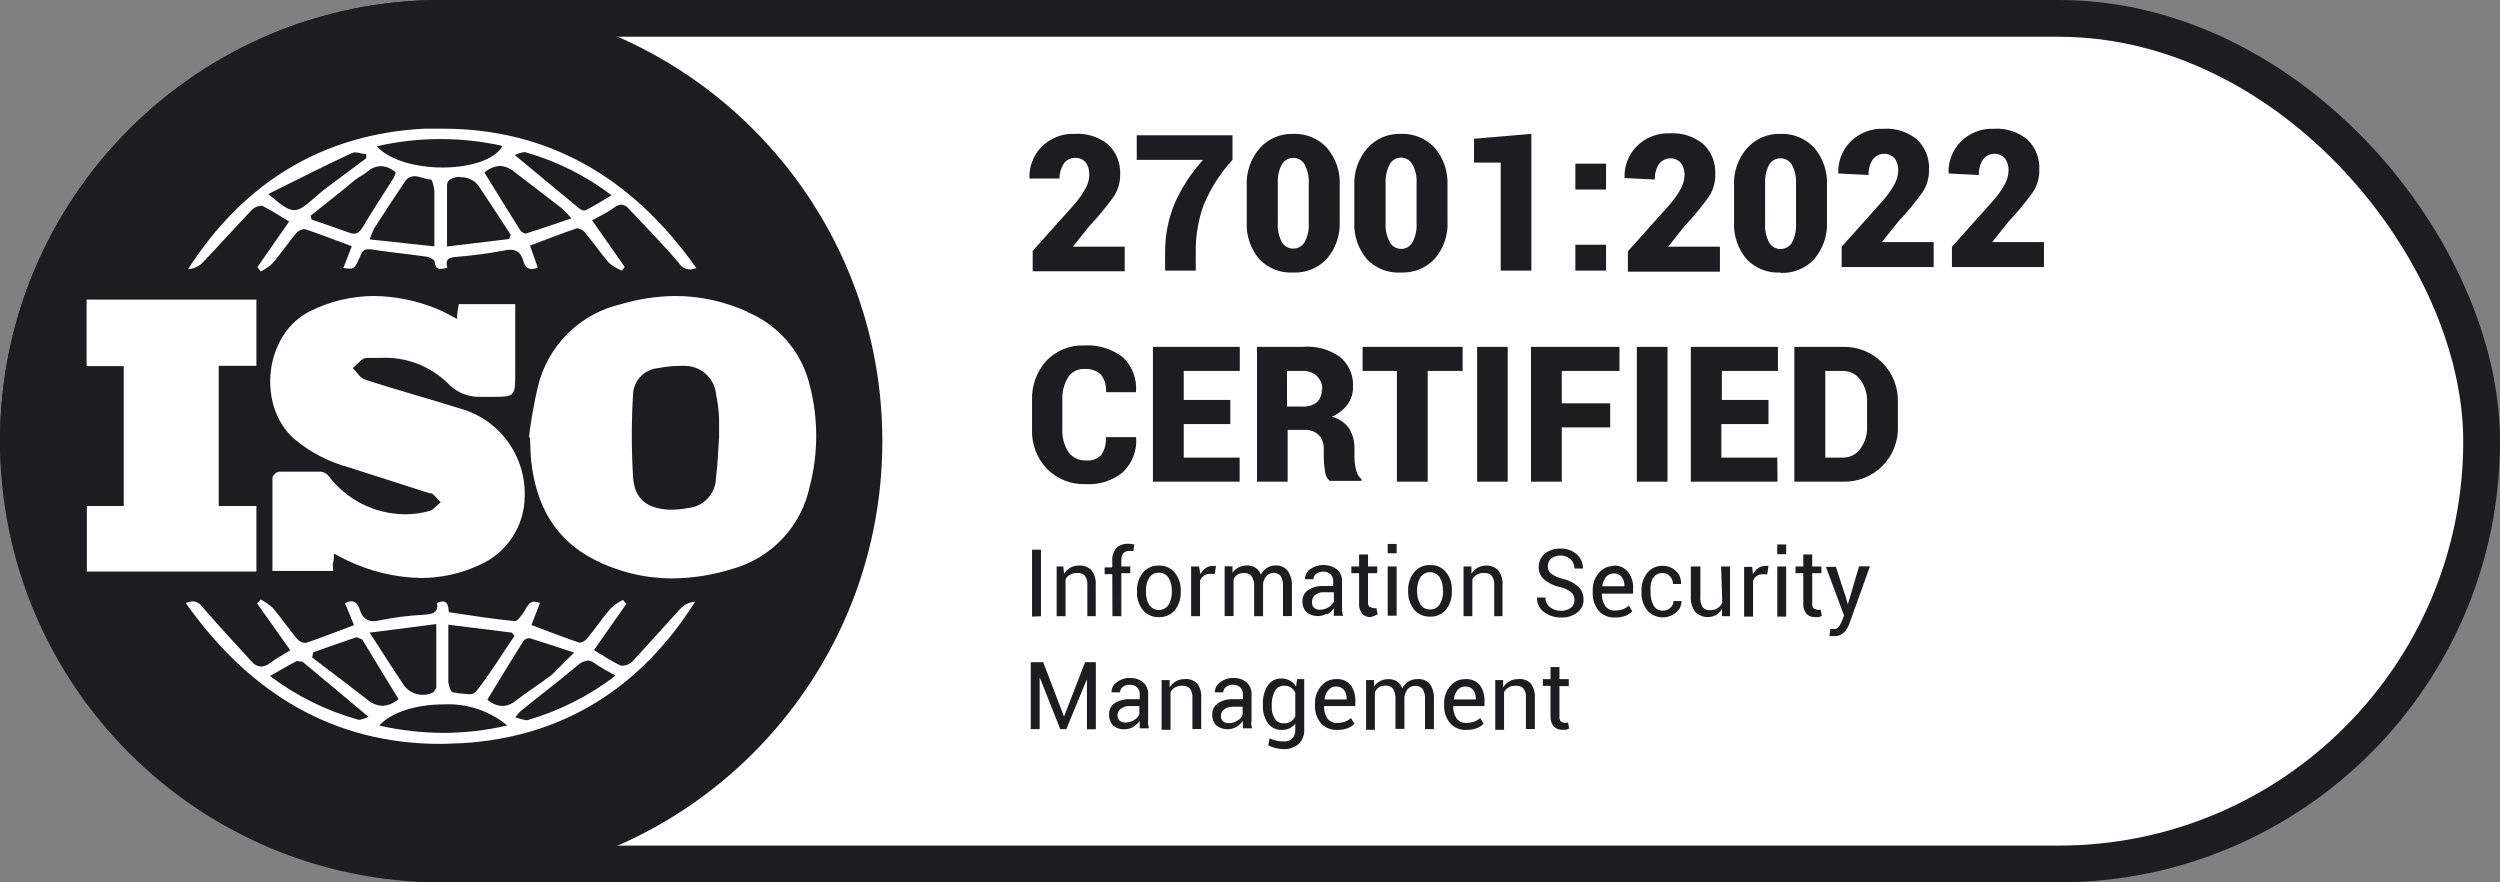
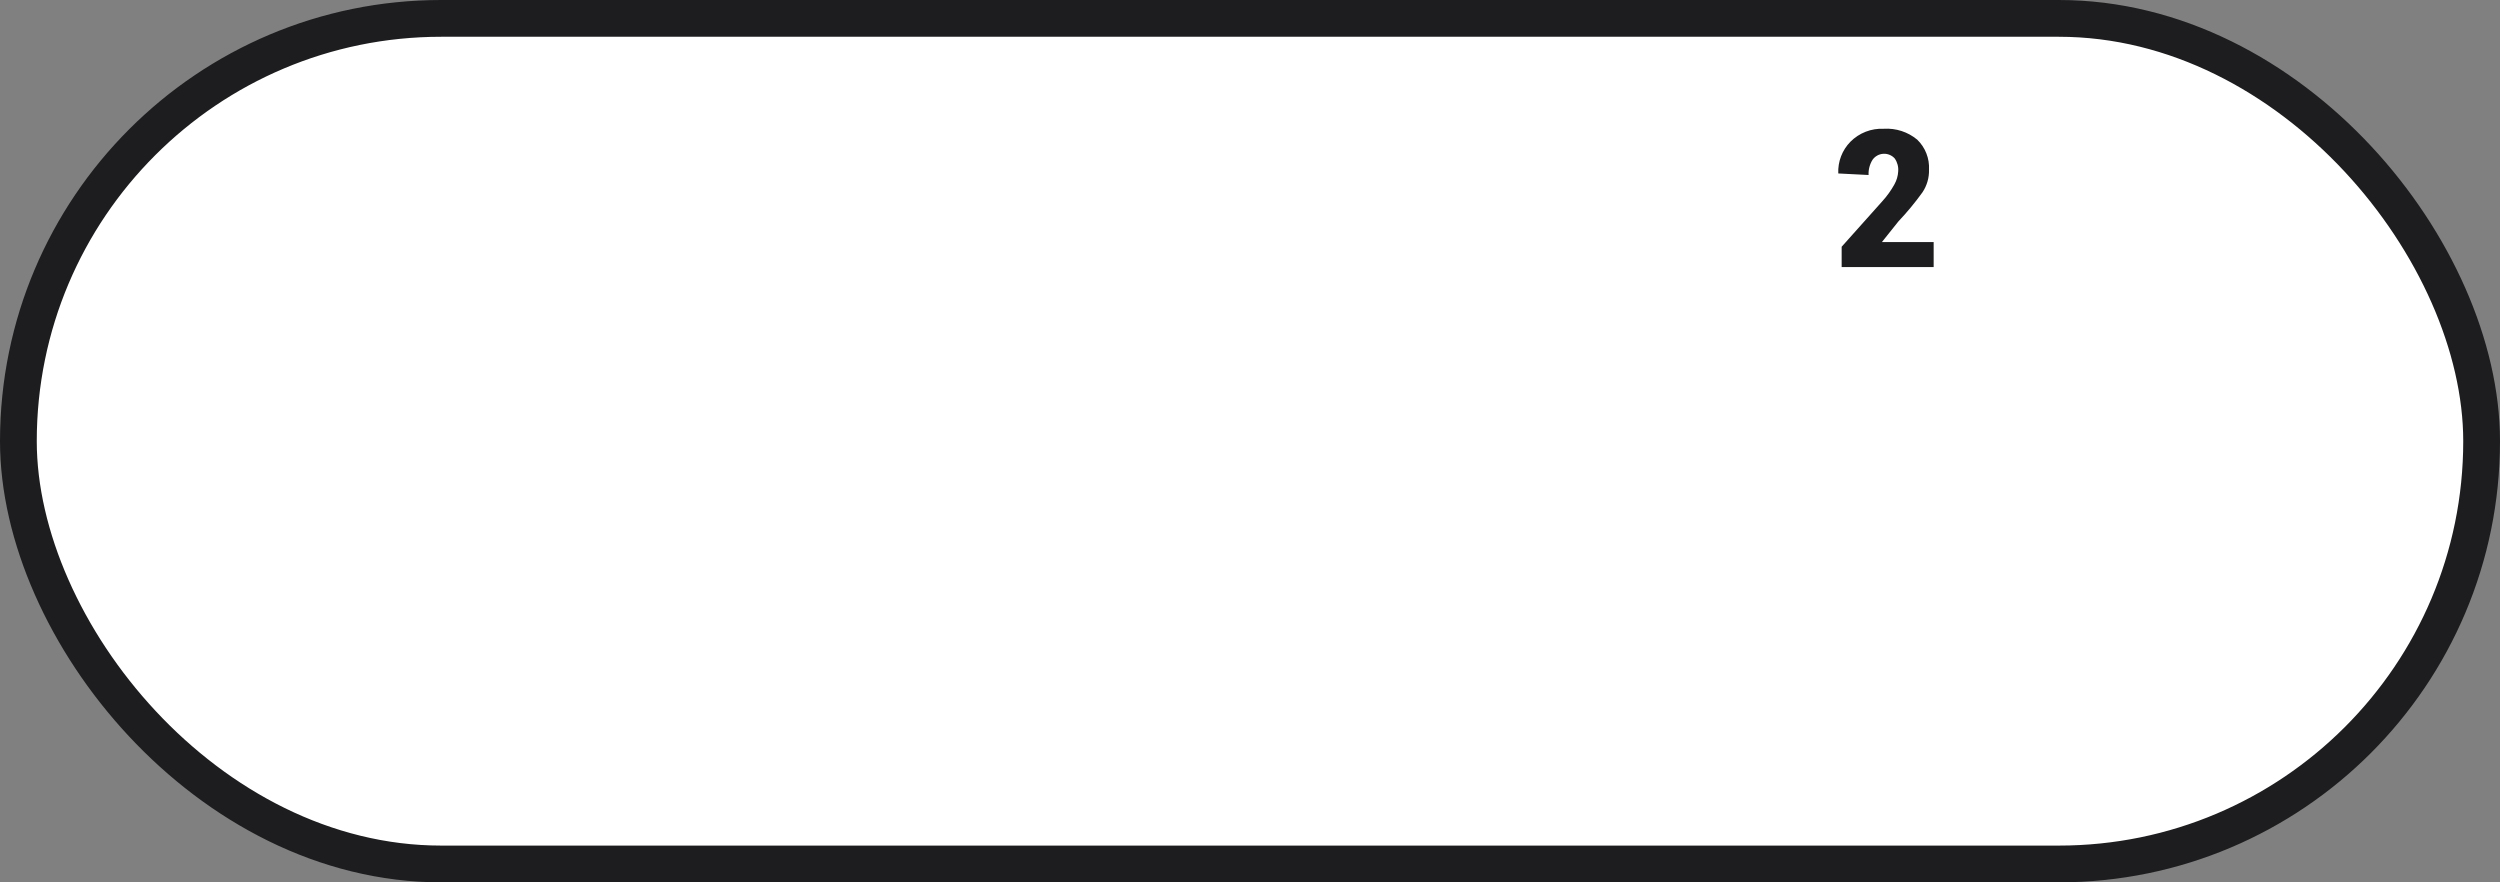
<svg xmlns="http://www.w3.org/2000/svg" width="136" height="48" viewBox="0 0 136 48" fill="none">
  <rect x="0" y="0" width="136" height="48" fill="#808080" stroke="none" />
  <rect x="1" y="1" width="134" height="46" rx="23" fill="white" />
  <rect x="1" y="1" width="134" height="46" rx="23" stroke="#1D1D1F" stroke-width="2" />
-   <path d="M24 0C37.255 0 48 10.745 48 24C48 37.255 37.255 48 24 48C10.745 48 0 37.255 0 24C0 10.745 10.745 0 24 0ZM13.99 32.831L15.792 35.375C15.377 35.621 15.018 35.826 14.673 36.079C14.536 36.189 14.369 36.252 14.194 36.262C14.097 36.254 14.002 36.227 13.916 36.181C13.83 36.135 13.755 36.071 13.694 35.994C12.8 35.008 11.892 34.043 11.026 33.036C10.969 32.946 10.891 32.869 10.8 32.812C10.708 32.756 10.605 32.722 10.498 32.712C10.364 32.719 10.232 32.753 10.11 32.81C13.61 37.756 18.172 40.468 23.98 40.468C24.368 40.468 24.706 40.433 25.072 40.433C30.564 40.123 34.823 37.467 37.809 32.74C37.529 32.753 37.263 32.868 37.062 33.065C36.161 34.036 35.288 35.037 34.38 36.009C34.243 36.13 34.069 36.202 33.887 36.213H33.781C33.274 35.98 32.802 35.656 32.31 35.367L34.077 32.846L33.887 32.635C33.643 32.757 33.417 32.913 33.218 33.1C32.767 33.628 32.373 34.205 31.936 34.74C31.839 34.858 31.701 34.937 31.55 34.959H31.507C30.641 34.663 29.782 34.332 28.909 34.001L29.374 32.804C29.276 32.761 29.171 32.737 29.064 32.732C28.776 32.732 28.684 33 28.543 33.219C28.402 33.437 28.17 33.79 28.008 33.79C26.818 33.677 25.635 33.48 24.417 33.304C24.389 33.029 24.368 32.719 24.086 32.719C23.978 32.723 23.872 32.752 23.776 32.804C23.861 33.388 23.474 33.409 23.023 33.444C22.238 33.486 21.457 33.585 20.686 33.74C20.563 33.769 20.438 33.786 20.312 33.79C19.946 33.79 19.714 33.606 19.566 33.155C19.489 32.895 19.348 32.712 19.115 32.712C18.994 32.716 18.875 32.75 18.77 32.81L19.257 34.008C18.342 34.353 17.496 34.684 16.645 34.973H16.581C16.421 34.957 16.273 34.882 16.166 34.762C15.708 34.212 15.306 33.621 14.842 33.071C14.643 32.889 14.42 32.735 14.18 32.613L13.99 32.831ZM24.129 38.319C25.389 38.254 26.627 38.663 27.6 39.467C26.459 39.731 25.292 39.867 24.121 39.869C22.956 39.866 21.794 39.733 20.657 39.475H20.63C21.278 38.735 22.672 38.319 24.129 38.319ZM31.916 35.931C32.057 35.927 32.195 35.97 32.31 36.051C32.647 36.304 33.014 36.487 33.485 36.755C32.05 37.855 30.421 38.677 28.684 39.179H28.613C28.416 39.144 28.223 39.089 28.036 39.017C28.115 38.907 28.203 38.803 28.297 38.706C29.325 37.868 30.409 37.051 31.436 36.185C31.566 36.052 31.739 35.97 31.923 35.952L31.916 35.931ZM16.461 36.002C17.63 36.967 18.792 37.946 20.045 38.995C19.893 39.07 19.732 39.124 19.566 39.157H19.51C17.767 38.673 16.131 37.866 14.688 36.776C15.236 36.459 15.68 36.198 16.145 35.959L16.461 36.002ZM28.825 34.72C29.579 34.95 30.326 35.208 31.238 35.501C30.732 35.98 30.377 36.372 29.986 36.734C29.346 37.22 28.663 37.65 28.023 38.143C27.825 38.308 27.576 38.401 27.318 38.403C27.018 38.389 26.733 38.267 26.516 38.059C27.17 36.974 27.818 35.917 28.48 34.86C28.515 34.819 28.56 34.785 28.609 34.761C28.659 34.736 28.713 34.722 28.769 34.72H28.825ZM19.7 34.783C20.362 35.861 21.017 36.946 21.679 38.03C21.441 38.248 21.135 38.377 20.812 38.397C20.505 38.383 20.211 38.264 19.981 38.059C18.989 37.284 17.982 36.529 16.982 35.769C16.997 35.677 17.031 35.586 17.031 35.487C17.827 35.213 18.609 34.924 19.404 34.663L19.7 34.783ZM23.734 37.425L23.587 37.649C23.416 37.75 23.221 37.801 23.023 37.798C22.826 37.804 22.63 37.762 22.451 37.678C22.273 37.593 22.116 37.468 21.995 37.312C21.39 36.417 20.812 35.494 20.108 34.416L23.734 33.951V37.425ZM27.854 34.416L27.987 34.593C27.283 35.621 26.642 36.691 25.875 37.649C25.822 37.694 25.76 37.728 25.693 37.747C25.627 37.767 25.556 37.772 25.487 37.763C25.197 37.749 24.907 37.714 24.621 37.657C24.516 37.642 24.41 37.283 24.389 37.107V33.986L27.854 34.416ZM36.69 16.102C35.717 16.116 34.75 16.263 33.816 16.538C32.713 16.786 31.702 17.339 30.896 18.133C30.091 18.927 29.525 19.932 29.262 21.032C29.047 21.943 28.884 22.865 28.775 23.794H28.832C28.853 24.238 28.853 24.681 28.902 25.118C29.17 27.471 30.17 29.345 32.331 30.443C33.639 31.114 35.087 31.464 36.556 31.465C37.666 31.457 38.77 31.285 39.829 30.951C40.88 30.662 41.831 30.087 42.576 29.292C43.322 28.496 43.833 27.51 44.054 26.442C44.518 24.65 44.518 22.768 44.054 20.976C43.845 20.091 43.43 19.267 42.843 18.573C42.255 17.879 41.512 17.334 40.674 16.981H40.702C39.445 16.398 38.075 16.098 36.69 16.102ZM20.334 16.102C19.15 16.107 17.982 16.381 16.919 16.904C14.37 18.123 13.962 22.046 15.976 23.85C16.856 24.598 17.893 25.139 19.01 25.435C20.479 25.904 21.944 26.374 23.403 26.844L23.432 26.822C23.629 26.893 23.805 27.175 23.974 27.323C23.77 27.485 23.593 27.724 23.361 27.795C22.929 27.919 22.48 27.98 22.03 27.977C21.229 27.972 20.439 27.783 19.722 27.426C19.004 27.068 18.378 26.551 17.891 25.914C17.842 25.846 17.779 25.789 17.708 25.745C17.637 25.702 17.558 25.673 17.476 25.66H15.173C15.046 25.667 14.822 25.871 14.821 25.991V31.057H18.123C18.123 30.867 18.081 30.726 18.123 30.592C18.165 30.458 18.165 30.324 18.165 30.112C18.419 30.246 18.616 30.359 18.827 30.458C20.098 31.079 21.489 31.415 22.903 31.443C23.998 31.442 25.08 31.202 26.072 30.739C26.802 30.424 27.424 29.904 27.863 29.241C28.302 28.578 28.538 27.801 28.543 27.006C28.577 25.922 28.243 24.857 27.597 23.986C26.95 23.116 26.028 22.49 24.98 22.209C23.291 21.681 21.58 21.208 19.898 20.666C19.595 20.581 19.412 20.243 19.193 20.018C19.44 19.827 19.693 19.469 19.946 19.469H20.7C21.366 19.434 22.032 19.536 22.656 19.769C23.281 20.001 23.852 20.36 24.333 20.821C24.556 21.069 24.831 21.266 25.137 21.398C25.443 21.531 25.774 21.596 26.107 21.589H26.713C28.029 21.589 28.029 21.589 28.029 20.23V16.545H24.959C24.924 16.805 24.861 17.038 24.861 17.348C24.481 17.15 24.135 16.947 23.776 16.806C22.684 16.354 21.516 16.115 20.334 16.102ZM4.711 16.299V19.919H6.731V27.527H4.725V31.092H13.948V27.527H11.899V19.898H13.948V16.299H4.711ZM37.33 19.905C37.742 19.924 38.134 20.091 38.433 20.376C38.731 20.661 38.917 21.044 38.956 21.455C39.038 21.864 39.093 22.278 39.118 22.694V23.893H39.111C39.062 24.597 39.041 25.302 38.949 26.006C38.94 26.42 38.778 26.816 38.495 27.117C38.212 27.419 37.826 27.605 37.414 27.64C37.138 27.692 36.857 27.721 36.576 27.725H36.365C35.218 27.654 34.542 27.175 34.443 26.02C34.345 24.471 34.345 22.918 34.443 21.37C34.474 21.029 34.622 20.71 34.862 20.466C35.102 20.222 35.419 20.068 35.76 20.032C36.142 19.955 36.532 19.912 36.922 19.905C37.058 19.898 37.194 19.898 37.33 19.905ZM23.072 7C17.574 7.289 13.258 9.917 10.23 14.644C10.517 14.625 10.788 14.507 10.998 14.312C11.913 13.354 12.801 12.36 13.716 11.402C13.841 11.285 14.002 11.213 14.173 11.198C14.203 11.191 14.235 11.191 14.265 11.198C14.772 11.438 15.244 11.762 15.729 12.051L14.004 14.53L14.188 14.77C14.419 14.65 14.635 14.501 14.828 14.326C15.279 13.791 15.673 13.213 16.116 12.685C16.226 12.56 16.38 12.482 16.546 12.467H16.602C17.44 12.748 18.264 13.072 19.137 13.396C18.975 13.819 18.834 14.193 18.679 14.58C18.797 14.599 18.918 14.611 19.038 14.615C19.277 14.615 19.334 14.502 19.538 14.079C19.651 13.854 19.679 13.559 20.017 13.559H20.137C21.165 13.721 22.2 13.819 23.234 13.967C23.389 13.995 23.649 14.136 23.649 14.256C23.685 14.545 23.798 14.629 23.967 14.629C24.091 14.622 24.215 14.598 24.333 14.559C24.185 14.023 24.53 14.002 24.889 13.967C25.713 13.902 26.534 13.793 27.347 13.643C27.483 13.609 27.622 13.591 27.762 13.587C28.114 13.587 28.339 13.742 28.466 14.192C28.543 14.467 28.691 14.636 28.931 14.636C29.043 14.631 29.153 14.603 29.254 14.552C29.12 14.164 28.98 13.777 28.832 13.361C29.712 13.03 30.535 12.706 31.373 12.424H31.381C31.535 12.431 31.681 12.497 31.789 12.607C32.247 13.15 32.654 13.749 33.119 14.291C33.331 14.469 33.568 14.614 33.823 14.721L33.985 14.523L32.211 11.987C32.647 11.755 33.056 11.551 33.422 11.283C33.531 11.197 33.664 11.146 33.803 11.135C33.878 11.139 33.952 11.159 34.019 11.194C34.085 11.229 34.144 11.279 34.19 11.339C35.126 12.332 36.062 13.284 36.949 14.333C37.01 14.428 37.093 14.508 37.191 14.565C37.289 14.621 37.4 14.652 37.513 14.657C37.639 14.655 37.763 14.629 37.879 14.58C34.401 9.656 29.831 7 24.072 7H23.072ZM25.037 9.642C25.225 9.632 25.413 9.669 25.585 9.747C25.756 9.826 25.906 9.944 26.023 10.093C26.621 10.98 27.199 11.875 27.783 12.77L27.698 13.002L24.318 13.41V10.043C24.323 9.987 24.34 9.932 24.368 9.884C24.396 9.835 24.435 9.794 24.48 9.762C24.652 9.664 24.847 9.615 25.044 9.62L25.037 9.642ZM22.545 9.585C22.834 9.585 23.15 9.762 23.432 9.762C23.509 9.762 23.629 10.198 23.629 10.402V13.403L20.108 13.023C20.177 12.818 20.259 12.617 20.355 12.424C20.904 11.572 21.453 10.726 22.023 9.888C22.076 9.796 22.152 9.72 22.243 9.667C22.335 9.614 22.439 9.586 22.545 9.585ZM20.721 9.036C21.024 9.052 21.312 9.177 21.53 9.388C21.501 9.49 21.462 9.59 21.411 9.684C20.855 10.571 20.27 11.445 19.735 12.354C19.588 12.593 19.454 12.713 19.257 12.713C19.16 12.71 19.064 12.688 18.975 12.649C18.306 12.41 17.651 12.185 16.947 11.945L16.898 11.733C17.707 11.085 18.517 10.466 19.327 9.775C19.531 9.62 19.771 9.514 19.968 9.353C20.173 9.16 20.44 9.048 20.721 9.036ZM27.185 9.028C27.457 9.039 27.719 9.139 27.931 9.311L30.564 11.332C30.752 11.501 30.927 11.685 31.085 11.882C30.184 12.185 29.395 12.46 28.6 12.706C28.482 12.689 28.375 12.626 28.304 12.53C27.649 11.502 27.008 10.444 26.354 9.388C26.582 9.177 26.875 9.05 27.185 9.028ZM28.558 8.275C30.261 8.754 31.859 9.55 33.268 10.621C32.754 10.931 32.317 11.205 31.859 11.438C31.839 11.444 31.817 11.444 31.796 11.438V11.459C31.695 11.449 31.6 11.41 31.521 11.347C30.381 10.41 29.247 9.465 28.001 8.43C28.159 8.36 28.325 8.308 28.494 8.275H28.558ZM19.334 8.289C19.517 8.289 19.729 8.388 19.926 8.388V8.606L17.665 10.29C17.489 10.424 17.327 10.571 17.165 10.712C16.63 11.17 16.349 11.431 16.004 11.431C15.659 11.431 15.3 11.149 14.596 10.558L15.025 10.339C16.398 9.663 17.742 8.972 19.15 8.324C19.209 8.301 19.271 8.289 19.334 8.289ZM23.967 7.563C25.101 7.566 26.232 7.691 27.339 7.937C26.924 8.711 25.508 9.113 24.086 9.113C22.664 9.113 21.2 8.733 20.496 7.958C21.634 7.696 22.799 7.564 23.967 7.563Z" fill="#1D1D1F" />
-   <path d="M57.861 8.916C57.926 8.815 58.016 8.732 58.122 8.675C58.228 8.618 58.346 8.59 58.467 8.592C58.581 8.582 58.695 8.6 58.801 8.644C58.906 8.688 58.999 8.757 59.072 8.845C59.21 9.053 59.274 9.301 59.255 9.55C59.245 9.798 59.175 10.04 59.051 10.254C58.868 10.584 58.649 10.891 58.396 11.17L56.178 13.65V14.756H61.184V13.417H58.368L59.269 12.29C59.741 11.792 60.178 11.262 60.579 10.705C60.822 10.343 60.947 9.915 60.938 9.479C60.95 9.182 60.9 8.885 60.789 8.608C60.679 8.331 60.511 8.081 60.297 7.873C59.787 7.451 59.135 7.239 58.474 7.282C58.14 7.266 57.806 7.321 57.495 7.442C57.183 7.563 56.9 7.749 56.664 7.986C56.441 8.212 56.267 8.483 56.153 8.78C56.039 9.077 55.988 9.394 56.002 9.712H57.636C57.632 9.43 57.71 9.154 57.861 8.916ZM63.902 11.064C63.549 11.919 63.372 12.837 63.381 13.762V14.72H65.05V13.762C65.031 12.872 65.177 11.986 65.479 11.149C65.857 10.247 66.388 9.418 67.049 8.697V7.359H61.839V8.697H65.444C64.807 9.399 64.286 10.198 63.902 11.064ZM70.358 14.826C70.697 14.84 71.034 14.782 71.347 14.654C71.661 14.527 71.943 14.333 72.175 14.086C72.666 13.517 72.918 12.78 72.879 12.03V10.085C72.919 9.334 72.667 8.597 72.175 8.028C71.942 7.781 71.659 7.586 71.344 7.457C71.029 7.328 70.691 7.269 70.351 7.282C70.009 7.271 69.668 7.335 69.353 7.47C69.038 7.605 68.756 7.808 68.528 8.064C68.036 8.632 67.783 9.369 67.824 10.12V12.065C67.781 12.816 68.034 13.554 68.528 14.122C68.765 14.363 69.051 14.551 69.367 14.673C69.683 14.794 70.021 14.846 70.358 14.826ZM69.513 9.965C69.492 9.611 69.568 9.258 69.732 8.944C69.794 8.837 69.883 8.747 69.991 8.686C70.098 8.624 70.22 8.591 70.344 8.592C70.471 8.589 70.596 8.62 70.706 8.682C70.816 8.744 70.908 8.834 70.971 8.944C71.138 9.258 71.216 9.611 71.196 9.965V12.135C71.218 12.495 71.14 12.853 70.971 13.171C70.909 13.278 70.82 13.367 70.712 13.429C70.605 13.491 70.483 13.523 70.358 13.523C70.232 13.526 70.107 13.495 69.997 13.433C69.886 13.371 69.795 13.28 69.732 13.171C69.565 12.852 69.49 12.494 69.513 12.135V9.965ZM76.23 14.826C76.567 14.839 76.903 14.78 77.215 14.653C77.527 14.525 77.808 14.332 78.04 14.086C78.534 13.519 78.787 12.781 78.744 12.03V10.085C78.781 9.335 78.529 8.598 78.04 8.028C77.806 7.781 77.523 7.587 77.208 7.459C76.894 7.33 76.556 7.269 76.216 7.282C75.871 7.269 75.528 7.332 75.21 7.467C74.892 7.602 74.609 7.806 74.379 8.064C73.89 8.634 73.638 9.37 73.675 10.12V12.065C73.635 12.816 73.888 13.552 74.379 14.122C74.619 14.365 74.908 14.554 75.228 14.676C75.547 14.797 75.889 14.849 76.23 14.826ZM75.378 9.965C75.361 9.612 75.436 9.26 75.597 8.944C75.657 8.832 75.746 8.739 75.856 8.674C75.965 8.609 76.089 8.574 76.216 8.574C76.343 8.574 76.468 8.609 76.577 8.674C76.686 8.739 76.775 8.832 76.836 8.944C77.006 9.256 77.084 9.611 77.061 9.965V12.135C77.085 12.494 77.01 12.852 76.843 13.171C76.782 13.283 76.693 13.376 76.584 13.441C76.475 13.506 76.35 13.54 76.223 13.54C76.096 13.54 75.972 13.506 75.863 13.441C75.754 13.376 75.664 13.283 75.604 13.171C75.434 12.853 75.356 12.495 75.378 12.135V9.965ZM81.638 14.72H83.306V7.282L80.187 7.549V8.845H81.638V14.72ZM87.369 13.312H85.7V14.72H87.369V13.312ZM87.369 8.902H85.7V10.311H87.369V8.902ZM90.023 9.768C90.01 9.475 90.086 9.185 90.241 8.937C90.308 8.843 90.396 8.765 90.497 8.709C90.598 8.653 90.711 8.62 90.826 8.614C90.942 8.607 91.057 8.626 91.165 8.67C91.272 8.714 91.368 8.781 91.445 8.867C91.589 9.072 91.656 9.321 91.635 9.571C91.622 9.818 91.552 10.059 91.431 10.275C91.249 10.605 91.029 10.912 90.776 11.191L88.558 13.671V14.777H93.564V13.417H90.748L91.649 12.29C92.121 11.792 92.558 11.262 92.959 10.705C93.2 10.343 93.323 9.915 93.311 9.479C93.328 9.177 93.279 8.875 93.168 8.593C93.058 8.311 92.888 8.056 92.67 7.845C92.16 7.423 91.508 7.211 90.847 7.253C90.513 7.238 90.179 7.293 89.867 7.414C89.556 7.535 89.273 7.72 89.037 7.958C88.814 8.184 88.64 8.454 88.526 8.751C88.412 9.048 88.361 9.366 88.376 9.684L90.023 9.768ZM96.867 14.847C97.205 14.861 97.542 14.803 97.855 14.675C98.169 14.548 98.451 14.354 98.683 14.107C99.174 13.538 99.426 12.801 99.387 12.051V10.085C99.428 9.334 99.175 8.597 98.683 8.028C98.451 7.782 98.169 7.587 97.855 7.459C97.542 7.33 97.205 7.27 96.867 7.282C96.523 7.27 96.18 7.333 95.864 7.469C95.548 7.604 95.265 7.807 95.036 8.064C94.544 8.632 94.291 9.369 94.332 10.12V12.065C94.293 12.816 94.545 13.552 95.036 14.122C95.273 14.363 95.559 14.551 95.875 14.673C96.191 14.794 96.529 14.846 96.867 14.826V14.847ZM96.022 9.987C96 9.633 96.076 9.279 96.24 8.965C96.302 8.857 96.393 8.767 96.502 8.705C96.611 8.643 96.734 8.611 96.859 8.613C96.985 8.611 97.108 8.643 97.217 8.705C97.326 8.767 97.416 8.857 97.479 8.965C97.646 9.279 97.724 9.632 97.704 9.987V12.156C97.725 12.515 97.65 12.872 97.486 13.192C97.424 13.3 97.333 13.39 97.224 13.452C97.115 13.514 96.992 13.546 96.867 13.544C96.74 13.547 96.615 13.516 96.505 13.454C96.395 13.392 96.303 13.301 96.24 13.192C96.073 12.873 95.998 12.515 96.022 12.156V9.987ZM58.094 20.539C58.184 20.392 58.312 20.271 58.464 20.19C58.616 20.108 58.787 20.068 58.96 20.074C59.126 20.058 59.295 20.076 59.454 20.127C59.614 20.178 59.762 20.261 59.889 20.37C60.098 20.646 60.199 20.99 60.171 21.335H61.797C61.83 20.986 61.784 20.635 61.662 20.307C61.54 19.979 61.346 19.682 61.093 19.44C60.49 18.976 59.74 18.746 58.981 18.792C58.597 18.777 58.215 18.844 57.859 18.989C57.503 19.133 57.182 19.352 56.918 19.63C56.386 20.224 56.108 21.003 56.143 21.8V23.336C56.126 23.733 56.188 24.13 56.327 24.503C56.466 24.876 56.679 25.217 56.953 25.505C57.228 25.783 57.558 26 57.922 26.143C58.285 26.286 58.675 26.352 59.065 26.337C59.803 26.385 60.532 26.148 61.1 25.674C61.35 25.43 61.543 25.134 61.665 24.806C61.787 24.478 61.834 24.128 61.804 23.779H60.157C60.188 24.125 60.098 24.471 59.903 24.759C59.794 24.865 59.663 24.946 59.52 24.996C59.376 25.046 59.223 25.063 59.072 25.047C58.888 25.057 58.705 25.02 58.538 24.94C58.372 24.86 58.229 24.739 58.122 24.59C57.887 24.223 57.772 23.792 57.791 23.357V21.765C57.771 21.335 57.876 20.91 58.094 20.539ZM67.444 20.18V18.869H62.719V26.203H67.436V24.892H64.395V23.068H66.93V21.758H64.395V20.18H67.444ZM68.38 18.869V26.203H70.049V23.385H70.95C71.095 23.375 71.24 23.394 71.377 23.443C71.514 23.491 71.639 23.567 71.745 23.667C71.936 23.887 72.032 24.172 72.013 24.463V24.907C72.016 25.143 72.037 25.378 72.076 25.611C72.087 25.82 72.177 26.017 72.33 26.16H74.062V26.062C73.905 25.928 73.801 25.744 73.766 25.541C73.714 25.326 73.685 25.106 73.682 24.885V24.42C73.695 24.029 73.594 23.643 73.393 23.307C73.165 22.986 72.827 22.76 72.442 22.673C72.785 22.53 73.084 22.299 73.308 22.004C73.51 21.721 73.614 21.38 73.604 21.032C73.62 20.727 73.565 20.422 73.443 20.142C73.32 19.862 73.135 19.615 72.9 19.419C72.306 18.999 71.582 18.804 70.858 18.869H68.38ZM71.9 21.18C71.913 21.31 71.895 21.441 71.849 21.563C71.802 21.686 71.728 21.795 71.633 21.884C71.412 22.054 71.136 22.137 70.858 22.117H70.013V20.18H70.858C70.999 20.171 71.141 20.191 71.273 20.238C71.407 20.285 71.529 20.359 71.633 20.454C71.731 20.548 71.808 20.661 71.86 20.785C71.912 20.91 71.938 21.045 71.936 21.18H71.9ZM79.568 18.869H74.125V20.18H75.991V26.203H77.667V20.18H79.568V18.869ZM80.356 26.203H82.018V18.869H80.356V26.203ZM88.101 20.18V18.869H83.285V26.203H84.961V23.251H87.594V21.941H84.961V20.18H88.101ZM90.713 18.869H89.044V26.203H90.713V18.869ZM96.683 24.892H93.642V23.068H96.205V21.758H93.67V20.18H96.719V18.869H91.98V26.203H96.698L96.683 24.892ZM100.26 18.869H97.613V26.203H100.253C100.651 26.215 101.047 26.146 101.416 26C101.786 25.853 102.122 25.631 102.403 25.349C102.683 25.067 102.903 24.73 103.048 24.36C103.193 23.989 103.26 23.593 103.245 23.195V21.877C103.258 21.481 103.189 21.086 103.044 20.717C102.899 20.347 102.68 20.012 102.4 19.73C102.121 19.448 101.787 19.227 101.419 19.079C101.051 18.931 100.657 18.86 100.26 18.869ZM101.57 23.195C101.588 23.634 101.456 24.066 101.197 24.42C101.09 24.569 100.949 24.689 100.786 24.771C100.623 24.853 100.443 24.895 100.26 24.892H99.296V20.18H100.26C100.442 20.178 100.623 20.22 100.785 20.302C100.948 20.385 101.089 20.504 101.197 20.652C101.455 21.004 101.587 21.434 101.57 21.87V23.195ZM56.629 33.522V29.901H56.143V33.543L56.629 33.522ZM59.607 33.522V31.81C59.63 31.527 59.547 31.246 59.375 31.021C59.284 30.929 59.173 30.859 59.051 30.815C58.93 30.771 58.8 30.755 58.671 30.767C58.513 30.765 58.357 30.806 58.22 30.887C58.083 30.969 57.967 31.082 57.882 31.218L57.847 30.817H57.481V33.522H57.967V31.514C58.02 31.405 58.106 31.317 58.213 31.261C58.329 31.195 58.461 31.163 58.593 31.169C58.67 31.163 58.748 31.172 58.82 31.198C58.893 31.223 58.96 31.264 59.016 31.317C59.121 31.464 59.169 31.644 59.15 31.824V33.522H59.607ZM60.516 33.522H61.001V31.183H61.487V30.817H61.001V30.471C60.994 30.339 61.031 30.207 61.107 30.098C61.147 30.054 61.196 30.02 61.251 29.998C61.306 29.976 61.365 29.967 61.424 29.971H61.55H61.656L61.705 29.619L61.515 29.584H61.346C61.233 29.577 61.118 29.594 61.012 29.634C60.905 29.674 60.808 29.736 60.727 29.816C60.645 29.913 60.584 30.025 60.546 30.146C60.508 30.267 60.496 30.395 60.508 30.521V30.866H60.093V31.232H60.508L60.516 33.522ZM64.233 32.197V32.141C64.248 31.784 64.133 31.433 63.909 31.155C63.804 31.026 63.671 30.924 63.519 30.857C63.367 30.789 63.202 30.759 63.036 30.767C62.872 30.761 62.708 30.793 62.558 30.86C62.408 30.927 62.275 31.028 62.17 31.155C61.953 31.436 61.84 31.785 61.853 32.141V32.197C61.838 32.557 61.953 32.909 62.177 33.191C62.283 33.316 62.416 33.416 62.566 33.482C62.716 33.548 62.879 33.578 63.043 33.571C63.208 33.578 63.372 33.547 63.523 33.481C63.675 33.415 63.809 33.316 63.916 33.191C64.135 32.907 64.247 32.555 64.233 32.197ZM63.747 32.197C63.756 32.444 63.695 32.688 63.571 32.902C63.513 32.989 63.435 33.06 63.343 33.11C63.251 33.159 63.148 33.185 63.043 33.185C62.939 33.185 62.836 33.159 62.743 33.11C62.651 33.06 62.573 32.989 62.515 32.902C62.391 32.688 62.33 32.444 62.339 32.197V32.141C62.329 31.894 62.39 31.65 62.515 31.437C62.568 31.347 62.645 31.273 62.737 31.224C62.828 31.174 62.932 31.15 63.036 31.155C63.142 31.15 63.248 31.174 63.342 31.223C63.436 31.273 63.515 31.346 63.571 31.437C63.696 31.65 63.757 31.894 63.747 32.141V32.197ZM66.148 30.788H66.064H65.965C65.828 30.783 65.694 30.825 65.585 30.908C65.467 30.992 65.37 31.104 65.303 31.232L65.226 30.817H64.796V33.522H65.282V31.591C65.325 31.476 65.404 31.377 65.507 31.31C65.603 31.246 65.716 31.214 65.831 31.218H66.085L66.148 30.788ZM69.253 31.162C69.329 31.157 69.405 31.168 69.476 31.196C69.546 31.224 69.61 31.268 69.661 31.324C69.764 31.496 69.81 31.695 69.795 31.894V33.515H70.281V31.894C70.301 31.591 70.217 31.29 70.042 31.042C69.964 30.948 69.866 30.874 69.754 30.825C69.643 30.776 69.522 30.754 69.401 30.76C69.231 30.755 69.064 30.802 68.922 30.894C68.781 30.984 68.666 31.111 68.591 31.261C68.541 31.107 68.439 30.975 68.302 30.887C68.166 30.8 68.007 30.756 67.845 30.76C67.684 30.757 67.524 30.793 67.38 30.866C67.248 30.937 67.135 31.038 67.049 31.162V30.81H66.62V33.515H67.106V31.521C67.148 31.413 67.225 31.321 67.324 31.261C67.431 31.194 67.557 31.162 67.683 31.169C67.759 31.164 67.835 31.177 67.905 31.207C67.975 31.238 68.037 31.285 68.084 31.345C68.191 31.51 68.24 31.706 68.225 31.901V33.522H68.711V31.782C68.72 31.621 68.782 31.468 68.887 31.345C68.933 31.292 68.989 31.249 69.052 31.219C69.115 31.188 69.183 31.171 69.253 31.169V31.162ZM72.203 33.423C72.345 33.339 72.467 33.227 72.562 33.092V33.282V33.501H73.062L73.006 33.233C73.006 33.148 73.006 33.05 73.006 32.958V31.676C73.018 31.545 73 31.413 72.952 31.291C72.905 31.169 72.829 31.059 72.731 30.972C72.517 30.816 72.26 30.733 71.995 30.733C71.731 30.733 71.474 30.816 71.26 30.972C71.174 31.032 71.105 31.112 71.059 31.206C71.012 31.299 70.989 31.403 70.992 31.507H71.45C71.45 31.451 71.463 31.395 71.489 31.345C71.515 31.295 71.552 31.251 71.598 31.218C71.706 31.133 71.841 31.091 71.978 31.098C72.051 31.092 72.124 31.102 72.193 31.126C72.263 31.15 72.326 31.189 72.379 31.239C72.429 31.287 72.468 31.346 72.493 31.41C72.519 31.474 72.53 31.544 72.527 31.613V31.88H71.999C71.704 31.863 71.41 31.94 71.161 32.099C71.062 32.165 70.982 32.256 70.928 32.362C70.874 32.468 70.847 32.586 70.851 32.705C70.847 32.814 70.863 32.923 70.901 33.026C70.938 33.128 70.996 33.223 71.07 33.303C71.224 33.424 71.41 33.497 71.606 33.512C71.801 33.527 71.997 33.484 72.168 33.388L72.203 33.423ZM71.372 32.719C71.373 32.65 71.389 32.583 71.42 32.522C71.45 32.461 71.494 32.408 71.548 32.366C71.681 32.263 71.845 32.211 72.013 32.218H72.562V32.719C72.502 32.848 72.404 32.956 72.281 33.029C72.141 33.121 71.977 33.17 71.809 33.169C71.691 33.178 71.575 33.14 71.485 33.064C71.446 33.026 71.415 32.98 71.396 32.928C71.376 32.877 71.368 32.822 71.372 32.768V32.719ZM74.787 33.493L74.942 33.423L74.879 33.085H74.794H74.703L74.491 33.007C74.435 32.93 74.41 32.835 74.421 32.74V31.183H74.921V30.817H74.421V30.162H73.935V30.817H73.513V31.183H73.935V32.824C73.917 33.03 73.98 33.235 74.111 33.395C74.172 33.456 74.244 33.502 74.325 33.533C74.405 33.563 74.49 33.576 74.576 33.571L74.787 33.493ZM75.491 33.493H75.977V30.817H75.491V33.493ZM75.977 29.591H75.491V30.098H75.977V29.591ZM76.927 31.127C76.707 31.407 76.593 31.756 76.603 32.113V32.169C76.591 32.528 76.706 32.88 76.927 33.162C77.034 33.288 77.169 33.388 77.32 33.454C77.471 33.52 77.635 33.55 77.8 33.543C77.964 33.55 78.127 33.52 78.278 33.453C78.428 33.388 78.561 33.288 78.666 33.162C78.885 32.879 78.997 32.527 78.983 32.169V32.113C78.997 31.757 78.885 31.408 78.666 31.127C78.561 30.998 78.427 30.897 78.276 30.829C78.124 30.762 77.959 30.731 77.793 30.739C77.624 30.732 77.456 30.766 77.302 30.839C77.149 30.911 77.016 31.02 76.913 31.155L76.927 31.127ZM78.504 32.113V32.169C78.511 32.417 78.448 32.661 78.321 32.874C78.267 32.962 78.19 33.035 78.099 33.084C78.007 33.134 77.904 33.158 77.8 33.155C77.694 33.16 77.589 33.137 77.495 33.087C77.401 33.038 77.322 32.964 77.265 32.874C77.144 32.659 77.083 32.416 77.089 32.169V32.113C77.083 31.866 77.144 31.623 77.265 31.408C77.323 31.321 77.402 31.25 77.494 31.2C77.586 31.151 77.689 31.125 77.793 31.125C77.898 31.125 78.001 31.151 78.093 31.2C78.185 31.25 78.264 31.321 78.321 31.408C78.449 31.63 78.508 31.885 78.49 32.141L78.504 32.113ZM81.736 33.522V31.81C81.76 31.526 81.675 31.244 81.497 31.021C81.411 30.934 81.307 30.866 81.193 30.823C81.079 30.779 80.957 30.76 80.835 30.767C80.674 30.766 80.517 30.807 80.377 30.887C80.241 30.967 80.127 31.081 80.046 31.218V30.817H79.617V33.522H80.096V31.514C80.151 31.407 80.237 31.319 80.342 31.261C80.458 31.195 80.589 31.163 80.722 31.169C80.799 31.163 80.876 31.172 80.949 31.198C81.022 31.223 81.089 31.264 81.145 31.317C81.252 31.463 81.302 31.643 81.285 31.824V33.522H81.736ZM85.038 31.493C84.808 31.446 84.59 31.352 84.397 31.218C84.335 31.172 84.284 31.111 84.25 31.041C84.216 30.972 84.199 30.895 84.2 30.817C84.197 30.736 84.21 30.657 84.241 30.582C84.271 30.508 84.317 30.441 84.376 30.387C84.531 30.271 84.721 30.212 84.914 30.218C85.107 30.225 85.293 30.297 85.439 30.422C85.507 30.488 85.56 30.567 85.597 30.654C85.633 30.741 85.651 30.835 85.651 30.929H86.115C86.118 30.787 86.09 30.645 86.034 30.515C85.979 30.383 85.896 30.265 85.792 30.169C85.67 30.058 85.528 29.972 85.374 29.916C85.219 29.86 85.055 29.836 84.89 29.845C84.579 29.83 84.274 29.93 84.031 30.126C83.928 30.212 83.846 30.32 83.79 30.442C83.734 30.564 83.706 30.697 83.707 30.831C83.7 30.964 83.724 31.096 83.776 31.219C83.829 31.341 83.909 31.449 84.01 31.535C84.259 31.734 84.551 31.871 84.862 31.937C85.087 31.982 85.297 32.081 85.475 32.225C85.532 32.278 85.578 32.342 85.609 32.414C85.639 32.486 85.653 32.563 85.651 32.641C85.652 32.722 85.635 32.802 85.601 32.875C85.567 32.949 85.517 33.013 85.454 33.064C85.294 33.178 85.1 33.236 84.904 33.226C84.696 33.228 84.493 33.161 84.327 33.036C84.244 32.976 84.177 32.897 84.132 32.804C84.088 32.712 84.068 32.61 84.074 32.507H83.616C83.607 32.66 83.637 32.813 83.704 32.951C83.77 33.089 83.871 33.208 83.996 33.296C84.26 33.493 84.582 33.597 84.912 33.592C85.229 33.61 85.543 33.515 85.799 33.324C85.91 33.245 85.999 33.138 86.059 33.016C86.12 32.893 86.148 32.757 86.144 32.62C86.149 32.489 86.126 32.359 86.078 32.238C86.029 32.116 85.956 32.007 85.862 31.916C85.624 31.704 85.336 31.558 85.024 31.493H85.038ZM87.784 30.788C87.629 30.788 87.476 30.822 87.336 30.887C87.196 30.953 87.073 31.049 86.974 31.169C86.747 31.438 86.629 31.782 86.644 32.134V32.24C86.629 32.597 86.744 32.947 86.967 33.226C87.08 33.35 87.218 33.447 87.373 33.511C87.528 33.574 87.695 33.602 87.862 33.592C88.053 33.598 88.245 33.567 88.425 33.501C88.562 33.443 88.689 33.362 88.798 33.261L88.608 32.944C88.515 33.029 88.408 33.096 88.291 33.141C88.153 33.188 88.008 33.212 87.862 33.212C87.757 33.219 87.652 33.2 87.557 33.156C87.463 33.111 87.38 33.043 87.319 32.958C87.193 32.761 87.132 32.53 87.143 32.296H88.84V32.014C88.859 31.694 88.764 31.377 88.573 31.12C88.475 30.999 88.35 30.903 88.208 30.842C88.066 30.781 87.91 30.755 87.756 30.767L87.784 30.788ZM88.368 31.894H87.165C87.179 31.709 87.251 31.532 87.369 31.387C87.421 31.326 87.487 31.277 87.56 31.243C87.634 31.21 87.714 31.192 87.795 31.192C87.875 31.192 87.955 31.21 88.029 31.243C88.102 31.277 88.168 31.326 88.221 31.387C88.323 31.528 88.375 31.699 88.368 31.873V31.894ZM89.931 31.458C89.981 31.366 90.056 31.291 90.147 31.241C90.238 31.191 90.342 31.169 90.445 31.176C90.521 31.173 90.597 31.188 90.666 31.218C90.736 31.249 90.797 31.294 90.847 31.352C90.953 31.464 91.011 31.613 91.009 31.768H91.445C91.455 31.637 91.435 31.506 91.387 31.384C91.34 31.263 91.266 31.153 91.171 31.063C90.982 30.88 90.729 30.779 90.467 30.781C90.303 30.773 90.139 30.803 89.99 30.871C89.841 30.938 89.71 31.041 89.608 31.169C89.397 31.443 89.288 31.781 89.298 32.127V32.233C89.285 32.581 89.395 32.922 89.608 33.198C89.703 33.309 89.819 33.4 89.949 33.466C90.08 33.532 90.222 33.572 90.368 33.583C90.514 33.594 90.66 33.577 90.799 33.531C90.938 33.485 91.067 33.413 91.178 33.317C91.271 33.243 91.346 33.149 91.397 33.042C91.448 32.934 91.475 32.816 91.473 32.697H91.037C91.037 32.767 91.023 32.836 90.993 32.9C90.964 32.963 90.921 33.019 90.868 33.064C90.816 33.114 90.754 33.154 90.686 33.181C90.619 33.208 90.546 33.22 90.474 33.219C90.369 33.225 90.265 33.202 90.173 33.152C90.081 33.102 90.005 33.028 89.953 32.937C89.838 32.72 89.782 32.477 89.791 32.233V32.127C89.768 31.89 89.812 31.65 89.917 31.437L89.931 31.458ZM93.691 32.789C93.639 32.911 93.55 33.014 93.438 33.085C93.312 33.164 93.164 33.201 93.015 33.191C92.941 33.198 92.867 33.187 92.798 33.158C92.73 33.13 92.669 33.086 92.621 33.029C92.521 32.848 92.479 32.642 92.501 32.437V30.817H91.98V32.409C91.954 32.721 92.039 33.033 92.22 33.289C92.366 33.435 92.555 33.53 92.759 33.56C92.963 33.591 93.171 33.555 93.353 33.458C93.488 33.375 93.6 33.258 93.677 33.12V33.522H94.114V30.817H93.628L93.691 32.789ZM96.022 30.788C95.885 30.784 95.751 30.826 95.641 30.908C95.523 30.992 95.427 31.104 95.36 31.232L95.318 30.838H94.881V33.543H95.367V31.591C95.408 31.487 95.479 31.396 95.571 31.331C95.666 31.265 95.78 31.233 95.895 31.239H96.141L96.205 30.781H96.127L96.022 30.788ZM96.683 33.543H97.169V30.817H96.683V33.543ZM96.683 30.148H97.169V29.619H96.683V30.148ZM98.958 33.176H98.866L98.662 33.099C98.631 33.062 98.608 33.019 98.595 32.973C98.582 32.927 98.578 32.879 98.584 32.831V31.183H99.084V30.817H98.584V30.162H98.099V30.817H97.676V31.183H98.099V32.824C98.08 33.03 98.144 33.235 98.275 33.395C98.335 33.455 98.408 33.502 98.488 33.532C98.568 33.562 98.654 33.576 98.739 33.571H98.951L99.112 33.501L99.042 33.162L98.958 33.176ZM100.521 32.881L100.429 32.542L99.873 30.838H99.331L100.316 33.486L100.204 33.768C100.163 33.878 100.108 33.982 100.042 34.078C100.014 34.12 99.976 34.155 99.932 34.179C99.888 34.204 99.839 34.218 99.788 34.219H99.57L99.521 34.606H99.662H99.809C99.903 34.608 99.997 34.591 100.084 34.556C100.171 34.52 100.25 34.468 100.316 34.402C100.446 34.267 100.544 34.106 100.605 33.93L101.725 30.81H101.133L100.521 32.881ZM57.882 38.981L56.749 36.022H56.073V39.664H56.559V36.847L57.678 39.664H58.009L59.129 36.945V39.671H59.614V36.022H59.03L57.882 38.981ZM62.459 39.115V37.819C62.471 37.688 62.453 37.556 62.405 37.434C62.358 37.311 62.282 37.202 62.184 37.114C61.984 36.956 61.735 36.873 61.48 36.882C61.21 36.872 60.945 36.96 60.734 37.128C60.649 37.189 60.58 37.269 60.533 37.362C60.486 37.456 60.463 37.559 60.466 37.664H60.931C60.931 37.608 60.944 37.553 60.969 37.503C60.993 37.453 61.028 37.41 61.072 37.375C61.18 37.29 61.315 37.247 61.452 37.255C61.526 37.249 61.6 37.259 61.671 37.283C61.741 37.307 61.806 37.346 61.86 37.396C61.908 37.446 61.945 37.504 61.969 37.568C61.993 37.633 62.004 37.701 62.001 37.769V38.037H61.473C61.178 38.02 60.885 38.096 60.635 38.255C60.538 38.323 60.459 38.414 60.406 38.52C60.353 38.626 60.328 38.743 60.333 38.861C60.321 39.081 60.397 39.296 60.544 39.46C60.719 39.611 60.947 39.687 61.177 39.671C61.343 39.672 61.506 39.628 61.649 39.545C61.787 39.459 61.907 39.346 62.001 39.214V39.404V39.622H62.501L62.452 39.354C62.449 39.275 62.451 39.194 62.459 39.115ZM61.98 38.854C61.924 38.984 61.828 39.093 61.705 39.164C61.563 39.257 61.397 39.306 61.227 39.305C61.109 39.314 60.993 39.276 60.903 39.199C60.866 39.161 60.837 39.116 60.818 39.066C60.798 39.017 60.789 38.964 60.79 38.911C60.793 38.843 60.81 38.776 60.84 38.715C60.871 38.655 60.913 38.601 60.966 38.558C61.1 38.454 61.268 38.401 61.438 38.41H61.98V38.854ZM64.416 36.945C64.258 36.944 64.102 36.985 63.965 37.065C63.828 37.147 63.712 37.26 63.627 37.396V36.995H63.191V39.7H63.677V37.65C63.73 37.541 63.816 37.452 63.923 37.396C64.039 37.33 64.171 37.298 64.303 37.304C64.38 37.298 64.458 37.308 64.53 37.333C64.603 37.359 64.67 37.4 64.726 37.452C64.833 37.599 64.883 37.779 64.867 37.96V39.657H65.346V37.953C65.368 37.67 65.285 37.389 65.113 37.164C65.02 37.079 64.909 37.015 64.789 36.977C64.668 36.94 64.541 36.929 64.416 36.945ZM68.084 39.15V37.819C68.097 37.688 68.079 37.556 68.031 37.434C67.983 37.311 67.907 37.202 67.81 37.114C67.61 36.956 67.36 36.873 67.106 36.882C66.835 36.871 66.57 36.959 66.359 37.128C66.275 37.19 66.206 37.27 66.158 37.363C66.11 37.456 66.085 37.559 66.085 37.664H66.542C66.543 37.607 66.556 37.552 66.582 37.502C66.608 37.452 66.645 37.408 66.69 37.375C66.798 37.29 66.933 37.247 67.07 37.255C67.144 37.249 67.217 37.258 67.286 37.283C67.355 37.307 67.418 37.346 67.472 37.396C67.52 37.445 67.558 37.503 67.582 37.568C67.606 37.632 67.617 37.701 67.613 37.769V38.037H67.091C66.796 38.02 66.503 38.096 66.254 38.255C66.155 38.322 66.075 38.413 66.021 38.519C65.967 38.624 65.94 38.742 65.944 38.861C65.939 38.971 65.956 39.08 65.993 39.182C66.031 39.285 66.088 39.38 66.162 39.46C66.317 39.581 66.503 39.654 66.698 39.669C66.894 39.684 67.09 39.641 67.26 39.545C67.402 39.463 67.522 39.349 67.613 39.214V39.404V39.622H68.112L68.056 39.354C68.091 39.305 68.084 39.214 68.084 39.115V39.15ZM67.599 38.889C67.542 39.02 67.446 39.128 67.324 39.199C67.184 39.292 67.02 39.341 66.852 39.34C66.734 39.349 66.618 39.311 66.528 39.235C66.49 39.197 66.46 39.152 66.441 39.102C66.421 39.053 66.413 38.999 66.416 38.946C66.416 38.878 66.433 38.81 66.463 38.749C66.494 38.688 66.538 38.635 66.592 38.594C66.724 38.49 66.889 38.438 67.056 38.446H67.599V38.889ZM70.506 37.347C70.423 37.205 70.301 37.09 70.154 37.016C70.018 36.943 69.865 36.907 69.711 36.91C69.56 36.905 69.41 36.939 69.277 37.01C69.144 37.08 69.031 37.184 68.95 37.312C68.765 37.626 68.679 37.99 68.704 38.354V38.403C68.687 38.74 68.784 39.072 68.978 39.347C69.064 39.465 69.178 39.559 69.31 39.622C69.441 39.685 69.586 39.714 69.732 39.707C69.877 39.71 70.021 39.681 70.154 39.622C70.277 39.562 70.383 39.472 70.464 39.361V39.671C70.478 39.852 70.423 40.031 70.309 40.172C70.237 40.232 70.154 40.277 70.065 40.305C69.975 40.333 69.881 40.343 69.788 40.334C69.657 40.334 69.527 40.318 69.401 40.284C69.283 40.26 69.17 40.219 69.063 40.164L68.993 40.545C69.114 40.612 69.244 40.662 69.38 40.693C69.516 40.727 69.655 40.746 69.795 40.749C70.107 40.772 70.416 40.671 70.654 40.467C70.757 40.363 70.836 40.238 70.887 40.101C70.938 39.964 70.96 39.817 70.95 39.671V36.945H70.563L70.506 37.347ZM70.464 38.967C70.411 39.081 70.328 39.178 70.225 39.249C70.116 39.32 69.988 39.355 69.859 39.347C69.76 39.356 69.66 39.337 69.571 39.294C69.482 39.251 69.406 39.184 69.352 39.101C69.23 38.905 69.171 38.676 69.183 38.446V38.354C69.172 38.09 69.23 37.828 69.352 37.593C69.401 37.501 69.475 37.425 69.567 37.374C69.658 37.323 69.761 37.299 69.866 37.304C69.993 37.298 70.118 37.333 70.225 37.403C70.326 37.474 70.408 37.568 70.464 37.678V38.967ZM72.668 36.945C72.514 36.944 72.362 36.978 72.223 37.044C72.084 37.109 71.962 37.206 71.865 37.326C71.638 37.595 71.52 37.939 71.534 38.291V38.354C71.517 38.708 71.629 39.057 71.851 39.333C71.962 39.459 72.1 39.558 72.255 39.622C72.41 39.687 72.578 39.716 72.745 39.707C72.937 39.712 73.128 39.681 73.308 39.615C73.447 39.56 73.574 39.479 73.682 39.376L73.492 39.059C73.401 39.146 73.293 39.213 73.175 39.256C73.037 39.303 72.891 39.327 72.745 39.326C72.641 39.333 72.536 39.314 72.442 39.269C72.347 39.225 72.265 39.157 72.203 39.073C72.08 38.874 72.019 38.644 72.027 38.41H73.731V38.143C73.746 37.823 73.652 37.507 73.463 37.248C73.363 37.14 73.239 37.056 73.101 37.003C72.963 36.951 72.815 36.931 72.668 36.945ZM73.252 38.051H72.055C72.07 37.865 72.141 37.688 72.259 37.544C72.308 37.481 72.371 37.43 72.444 37.395C72.516 37.361 72.595 37.344 72.675 37.347C72.758 37.341 72.842 37.355 72.92 37.388C72.997 37.421 73.065 37.472 73.118 37.537C73.215 37.68 73.264 37.85 73.259 38.023L73.252 38.051ZM77.096 36.945C76.925 36.941 76.756 36.987 76.611 37.079C76.471 37.171 76.357 37.297 76.28 37.445C76.231 37.292 76.132 37.161 75.998 37.072C75.862 36.985 75.702 36.941 75.54 36.945C75.379 36.942 75.22 36.978 75.076 37.051C74.942 37.12 74.828 37.222 74.745 37.347V36.995H74.315V39.7H74.794V37.65C74.841 37.544 74.917 37.454 75.012 37.389C75.123 37.323 75.25 37.291 75.378 37.297C75.455 37.292 75.531 37.305 75.601 37.336C75.671 37.367 75.732 37.414 75.78 37.474C75.883 37.64 75.93 37.835 75.913 38.03V39.65H76.399V37.924C76.416 37.762 76.479 37.608 76.582 37.481C76.633 37.425 76.696 37.382 76.765 37.353C76.834 37.324 76.909 37.309 76.984 37.312C77.058 37.307 77.133 37.319 77.203 37.347C77.272 37.376 77.334 37.419 77.385 37.474C77.491 37.644 77.538 37.844 77.519 38.044V39.664H78.005V38.044C78.027 37.742 77.945 37.441 77.772 37.192C77.687 37.1 77.581 37.031 77.464 36.988C77.346 36.945 77.22 36.93 77.096 36.945ZM79.694 36.945C79.541 36.944 79.388 36.978 79.249 37.044C79.111 37.109 78.988 37.206 78.892 37.326C78.665 37.595 78.547 37.939 78.561 38.291V38.354C78.543 38.708 78.656 39.057 78.878 39.333C78.989 39.459 79.127 39.558 79.282 39.622C79.437 39.687 79.604 39.716 79.772 39.707C79.964 39.712 80.155 39.681 80.335 39.615C80.474 39.56 80.601 39.479 80.708 39.376L80.525 39.059C80.431 39.144 80.321 39.211 80.201 39.256C80.063 39.303 79.918 39.327 79.772 39.326C79.667 39.333 79.563 39.314 79.468 39.269C79.373 39.225 79.291 39.157 79.23 39.073C79.107 38.874 79.046 38.644 79.054 38.41H80.757V38.143C80.772 37.823 80.678 37.507 80.49 37.248C80.39 37.14 80.266 37.056 80.128 37.003C79.99 36.951 79.841 36.931 79.694 36.945ZM80.279 38.051H79.082C79.1 37.866 79.171 37.69 79.286 37.544C79.335 37.481 79.398 37.431 79.47 37.396C79.543 37.362 79.622 37.345 79.701 37.347C79.785 37.341 79.869 37.355 79.946 37.388C80.023 37.421 80.091 37.472 80.145 37.537C80.242 37.68 80.291 37.85 80.286 38.023L80.279 38.051ZM82.56 36.945C82.399 36.944 82.242 36.985 82.102 37.065C81.966 37.145 81.852 37.259 81.771 37.396V36.995H81.342V39.7H81.821V37.65C81.878 37.544 81.963 37.456 82.067 37.396C82.183 37.33 82.314 37.298 82.447 37.304C82.525 37.299 82.603 37.309 82.677 37.334C82.751 37.36 82.819 37.4 82.877 37.452C82.982 37.599 83.029 37.78 83.01 37.96V39.657H83.496V37.953C83.52 37.669 83.435 37.386 83.257 37.164C83.164 37.078 83.053 37.014 82.933 36.976C82.812 36.938 82.685 36.928 82.56 36.945ZM85.214 39.333H85.116L84.912 39.256C84.853 39.18 84.825 39.084 84.834 38.988V37.326H85.341V36.945H84.834V36.29H84.348V36.945H83.933V37.312H84.348V38.953C84.334 39.158 84.396 39.362 84.524 39.523C84.587 39.584 84.661 39.63 84.742 39.66C84.823 39.691 84.909 39.704 84.996 39.7H85.207L85.362 39.629L85.299 39.291L85.214 39.333Z" fill="#1D1D1F" />
  <path d="M101.868 8.689C101.713 8.937 101.637 9.227 101.65 9.52L100.002 9.436C99.988 9.118 100.039 8.8 100.153 8.503C100.267 8.206 100.441 7.936 100.664 7.71C100.9 7.472 101.183 7.287 101.494 7.166C101.806 7.044 102.14 6.99 102.474 7.005C103.135 6.963 103.787 7.174 104.297 7.597C104.515 7.808 104.685 8.063 104.795 8.345C104.906 8.626 104.954 8.929 104.938 9.231C104.95 9.666 104.827 10.095 104.586 10.457C104.185 11.014 103.748 11.544 103.276 12.042L102.375 13.169H105.191V14.529H100.186V13.423L102.403 10.943C102.656 10.664 102.876 10.357 103.058 10.027C103.179 9.811 103.249 9.57 103.262 9.323C103.283 9.073 103.216 8.824 103.072 8.619C102.995 8.533 102.899 8.466 102.791 8.422C102.684 8.378 102.569 8.359 102.453 8.366C102.338 8.372 102.225 8.405 102.124 8.461C102.023 8.517 101.935 8.595 101.868 8.689Z" fill="#1D1D1F" />
-   <path d="M107.868 8.689C107.713 8.937 107.637 9.227 107.65 9.52L106.002 9.436C105.988 9.118 106.039 8.8 106.153 8.503C106.267 8.206 106.441 7.936 106.664 7.71C106.9 7.472 107.183 7.287 107.494 7.166C107.806 7.044 108.14 6.99 108.474 7.005C109.135 6.963 109.787 7.174 110.297 7.597C110.515 7.808 110.685 8.063 110.795 8.345C110.906 8.626 110.954 8.929 110.938 9.231C110.95 9.666 110.827 10.095 110.586 10.457C110.185 11.014 109.748 11.544 109.276 12.042L108.375 13.169H111.191V14.529H106.186V13.423L108.403 10.943C108.656 10.664 108.876 10.357 109.058 10.027C109.179 9.811 109.249 9.57 109.262 9.323C109.283 9.073 109.216 8.824 109.072 8.619C108.995 8.533 108.899 8.466 108.791 8.422C108.684 8.378 108.569 8.359 108.453 8.366C108.338 8.372 108.225 8.405 108.124 8.461C108.023 8.517 107.935 8.595 107.868 8.689Z" fill="#1D1D1F" />
</svg>